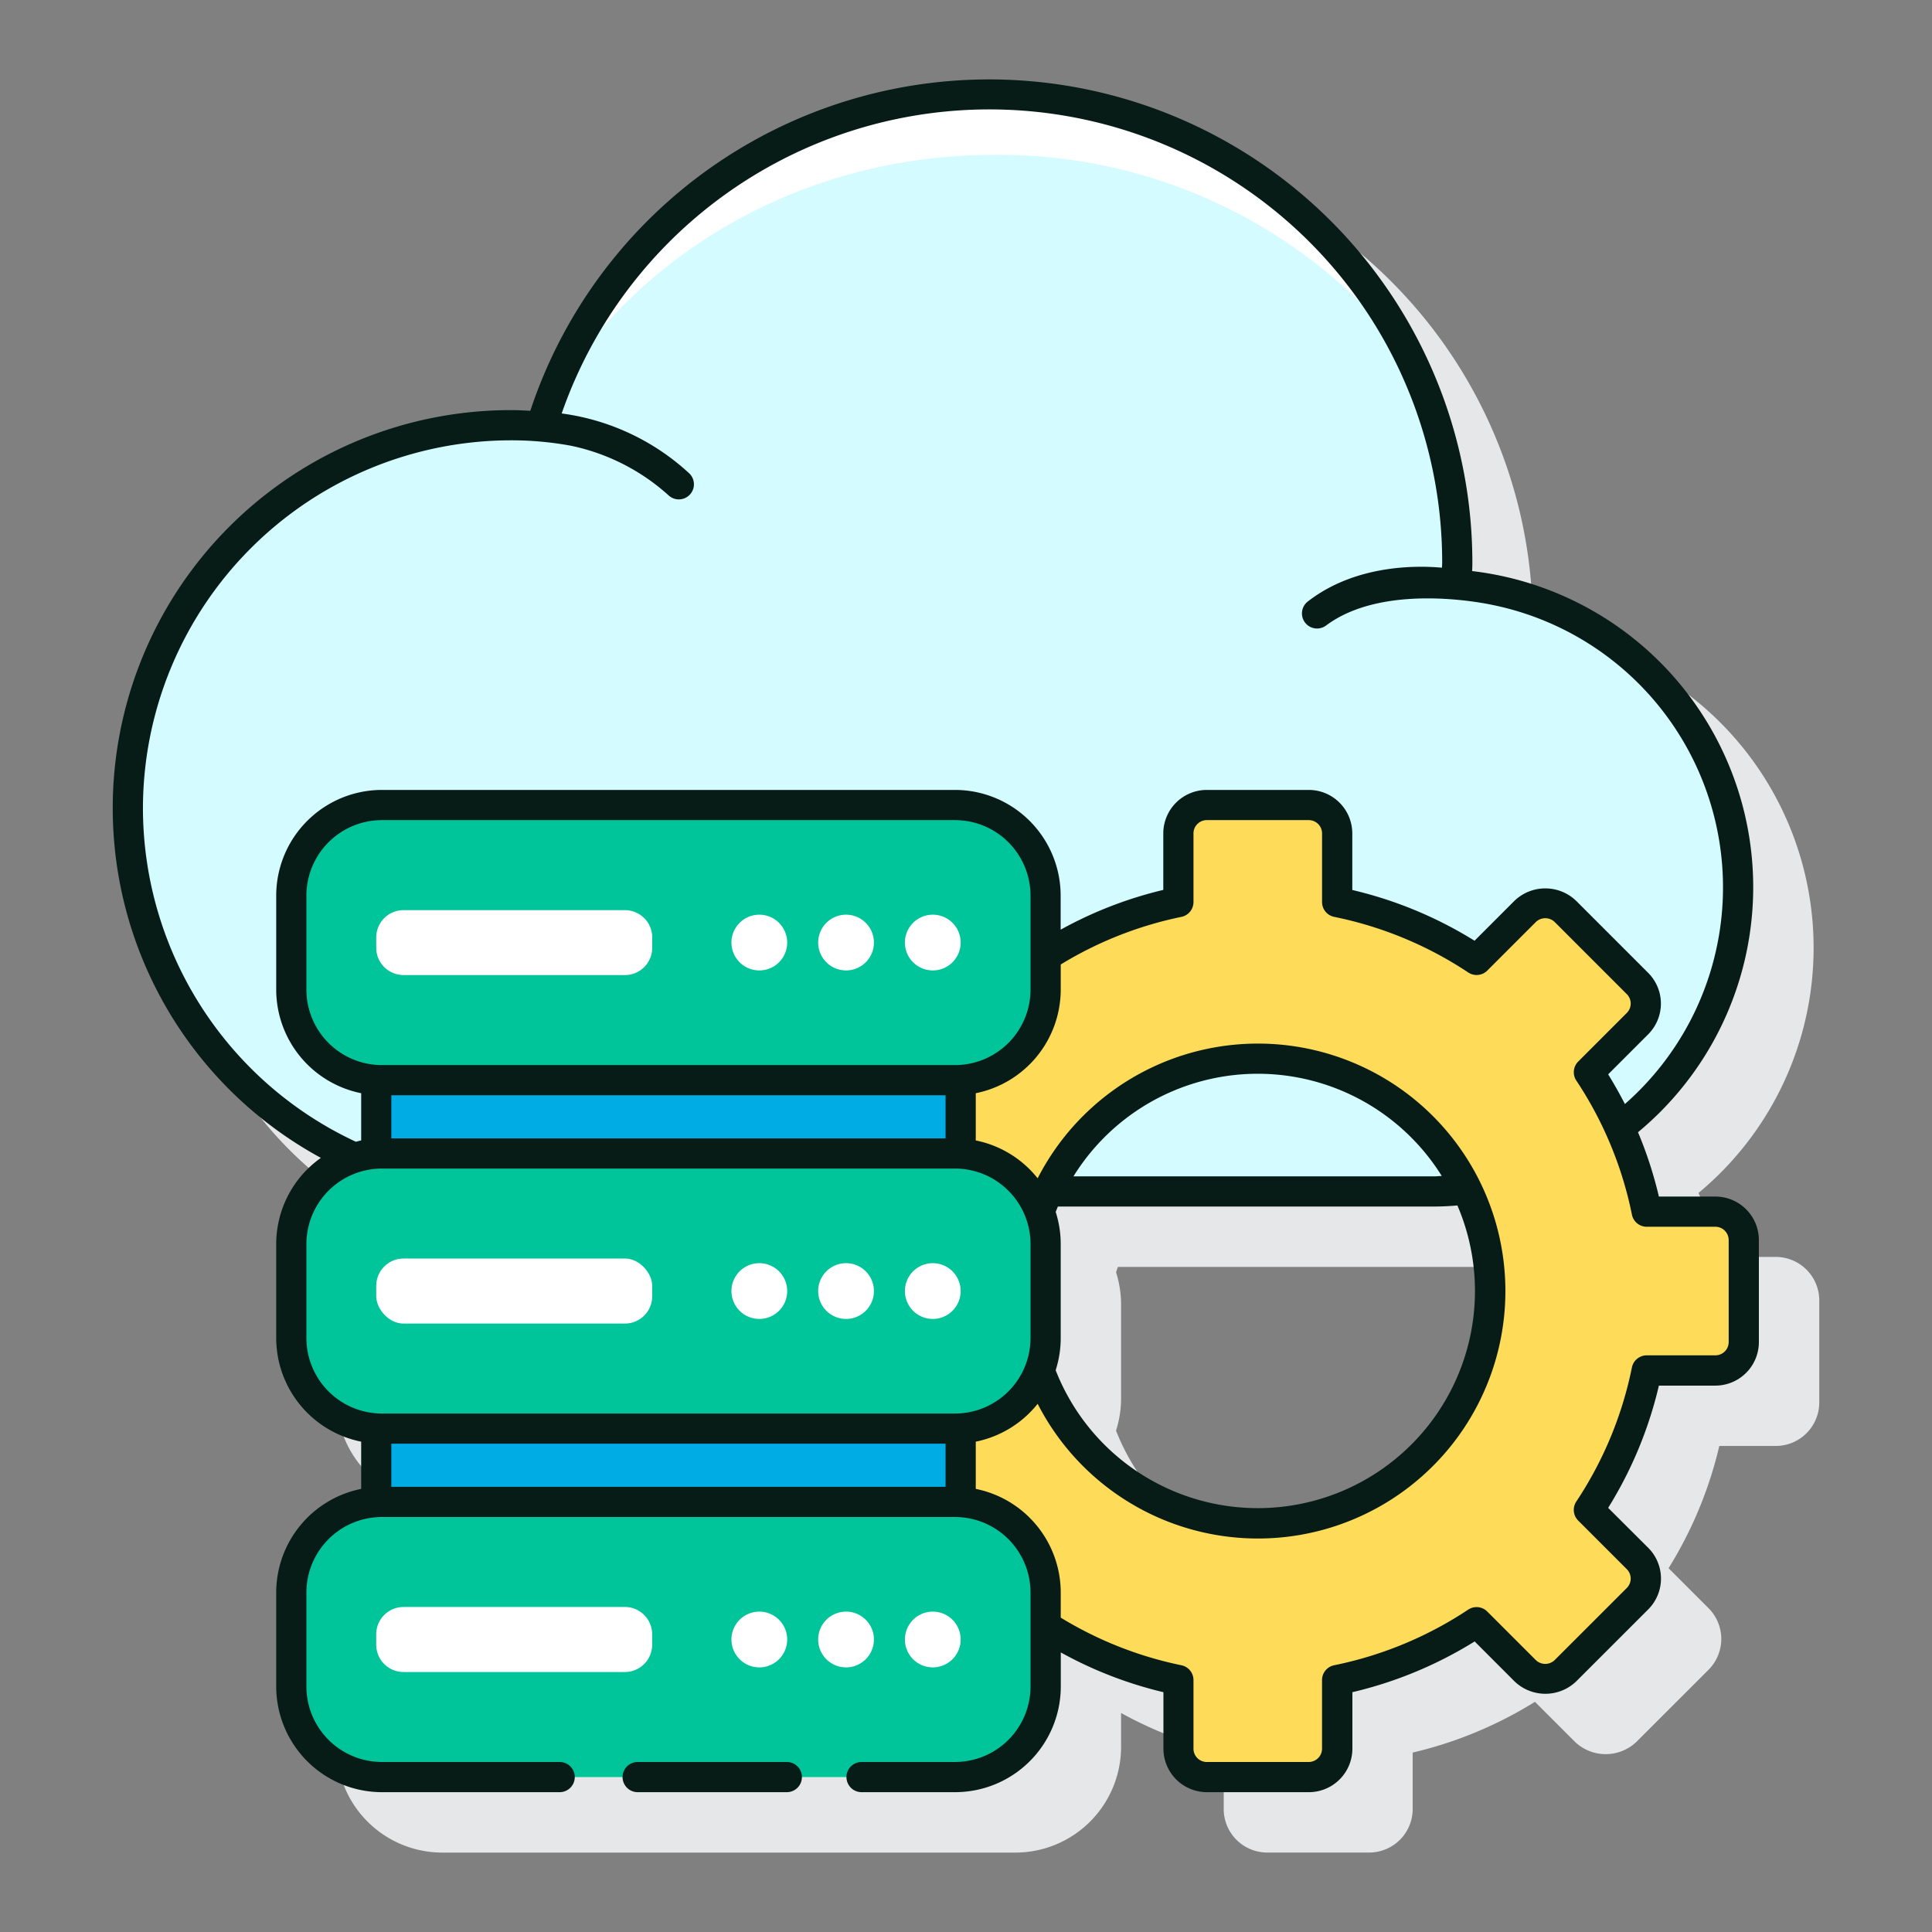
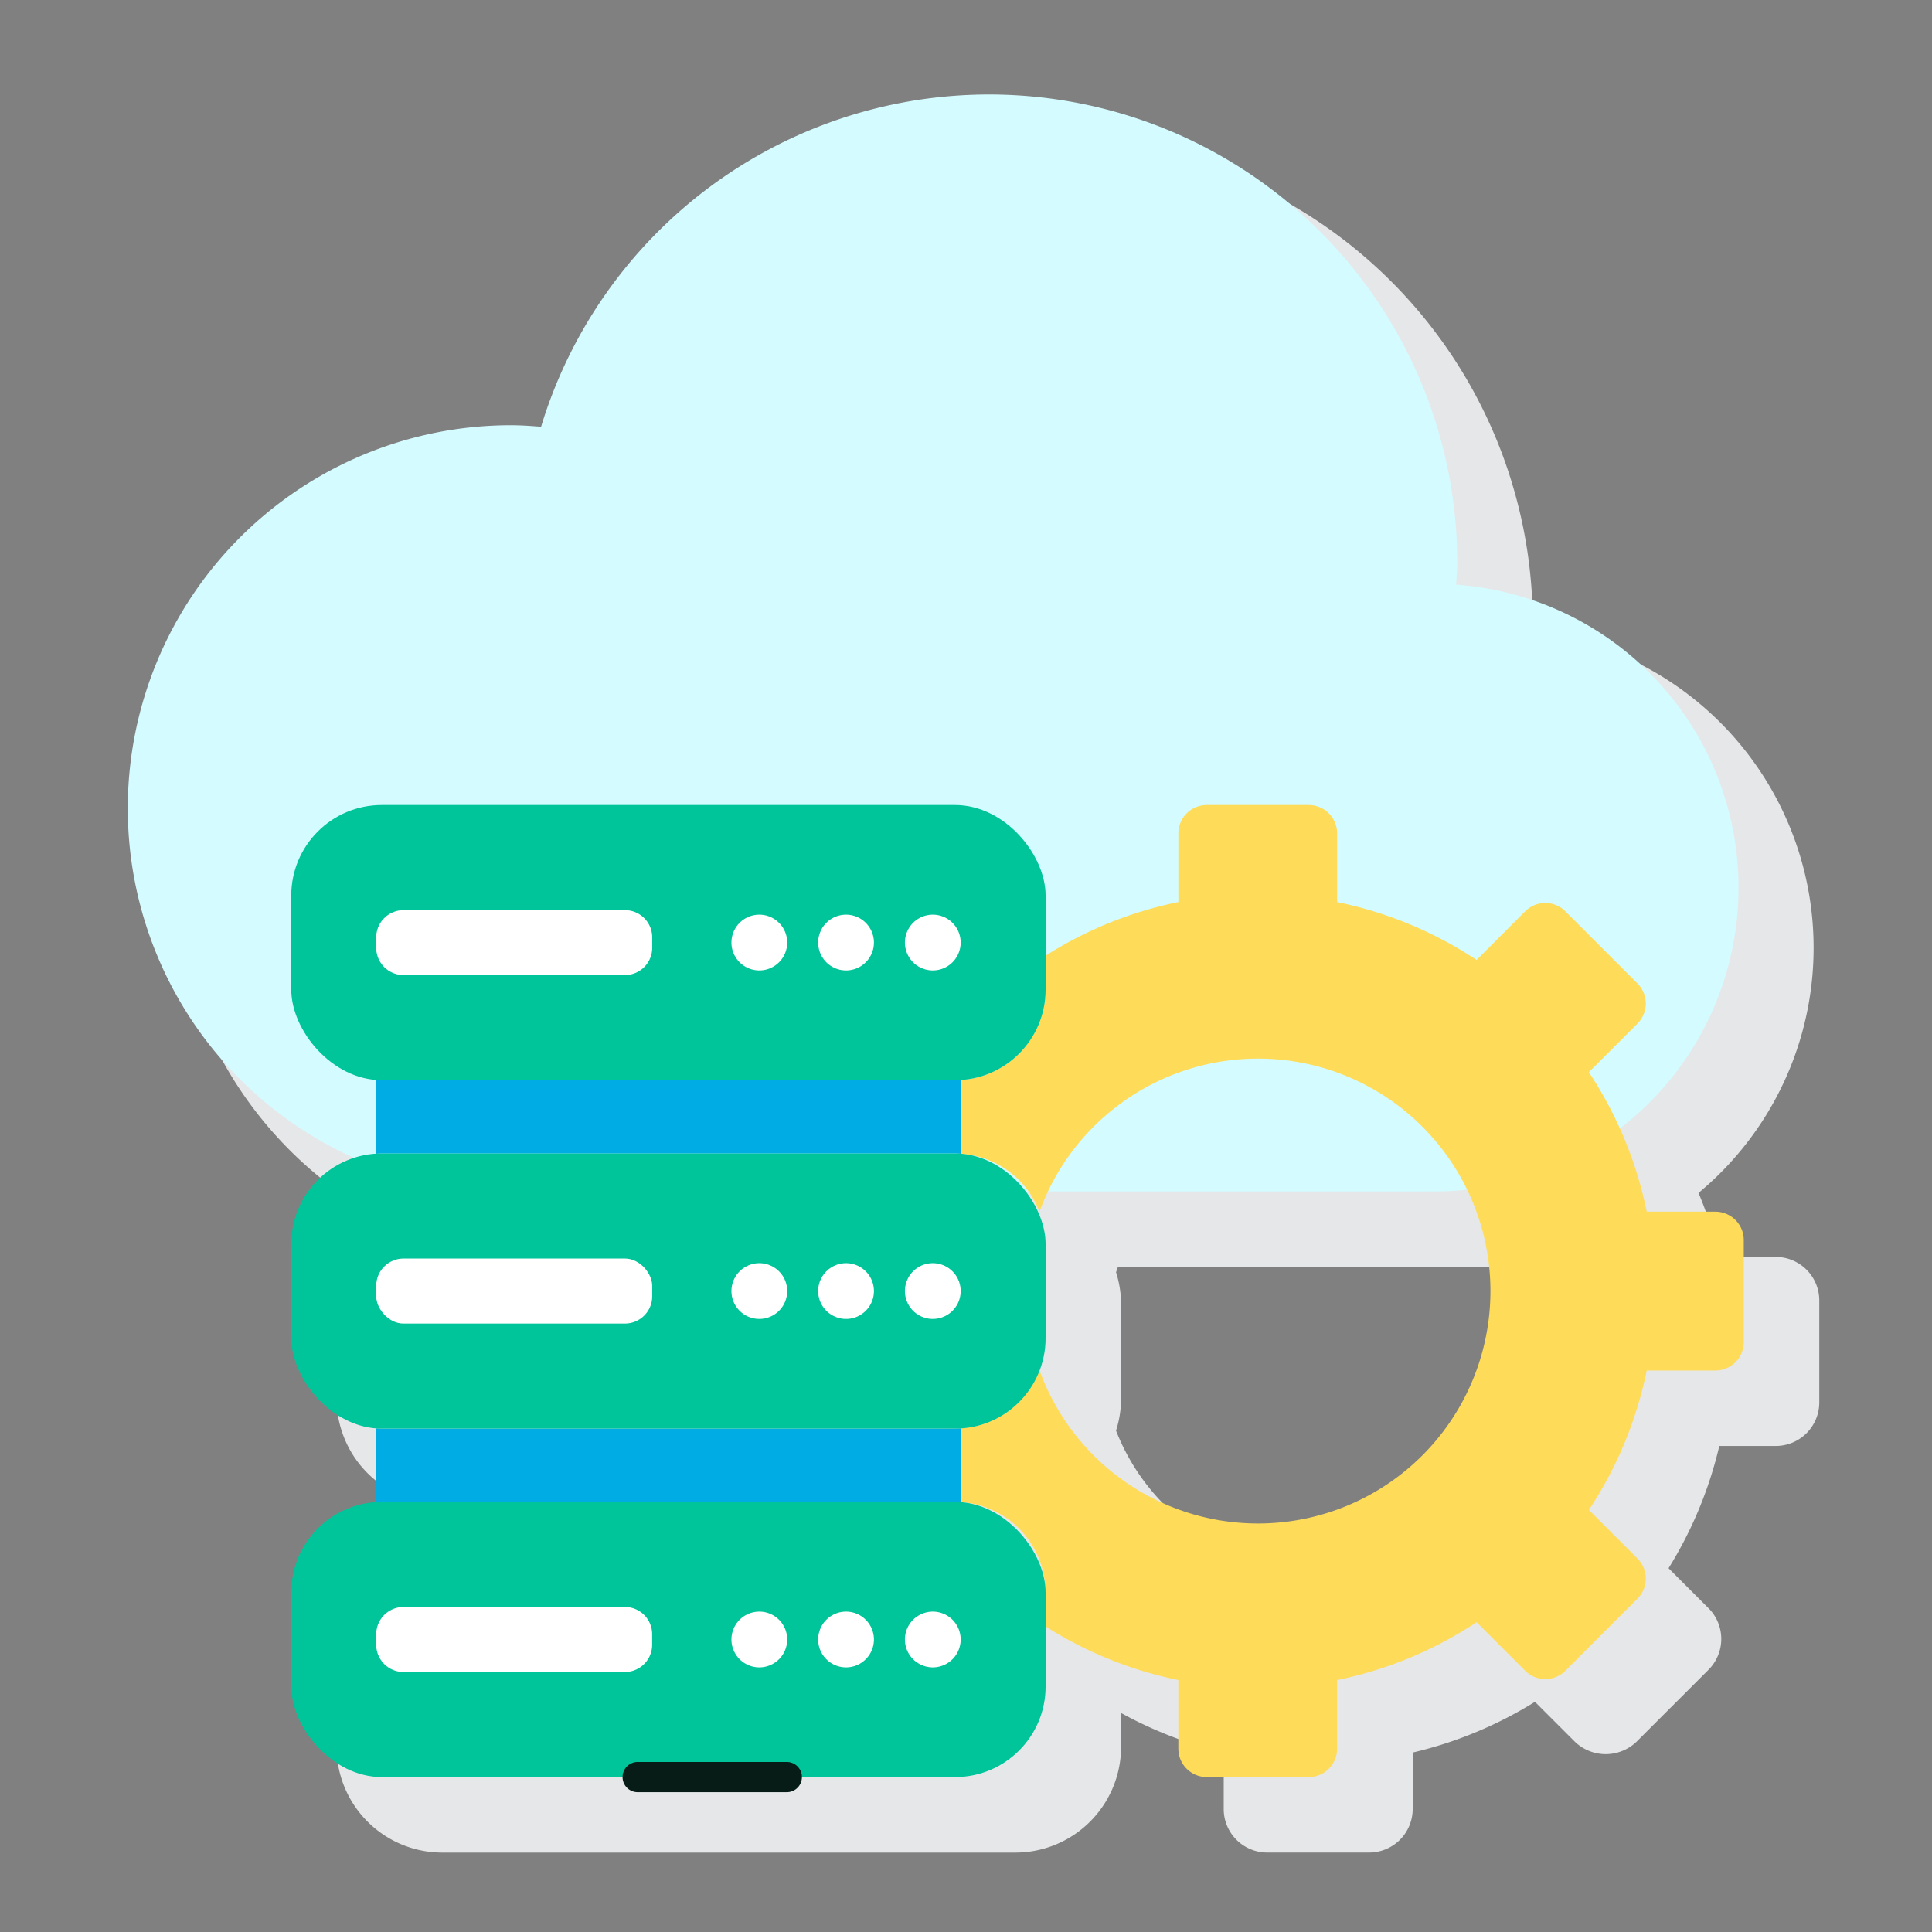
<svg xmlns="http://www.w3.org/2000/svg" version="1.1" width="512" height="512" x="0" y="0" viewBox="0 0 128 128" style="enable-background:new 0 0 512 512" xml:space="preserve" class="">
  <rect x="0" y="0" width="128" height="128" fill="#808080" stroke="none" />
  <g>
    <path fill="#e6e7e8" d="M117.649 83.275h-3.742a26.948 26.948 0 0 0-1.375-4.241 21.107 21.107 0 0 0-11-37.2c.009-.183.016-.367.016-.552a32.019 32.019 0 0 0-62.414-10.064c-.431-.028-.85-.046-1.282-.046a26.378 26.378 0 0 0-12.606 49.551 6.989 6.989 0 0 0-2.948 5.7v6.23a7.011 7.011 0 0 0 5.628 6.864v3.129a7.011 7.011 0 0 0-5.628 6.863v6.23a7.008 7.008 0 0 0 7 7h37.976a7.008 7.008 0 0 0 7-7v-2.249a26.95 26.95 0 0 0 6.8 2.622v3.743a2.885 2.885 0 0 0 2.882 2.881h6.756a2.885 2.885 0 0 0 2.882-2.881v-3.743a26.971 26.971 0 0 0 8.1-3.362l2.651 2.65a2.95 2.95 0 0 0 4.075 0l4.777-4.777a2.886 2.886 0 0 0 0-4.075l-2.65-2.65a27.035 27.035 0 0 0 3.362-8.1h3.742a2.884 2.884 0 0 0 2.881-2.881v-6.76a2.885 2.885 0 0 0-2.883-2.882zM73.94 84.289c.045-.117.08-.238.129-.353h24.95c.518 0 1.026-.041 1.534-.078A14.386 14.386 0 1 1 73.94 94.782a6.985 6.985 0 0 0 .334-2.132v-6.23a6.983 6.983 0 0 0-.334-2.131z" opacity="1" data-original="#e6e7e8" />
    <path fill="#d4fbff" d="M96.475 38.738c.023-.485.073-.964.073-1.455a31.018 31.018 0 0 0-60.7-9.01c-.661-.052-1.323-.1-2-.1a25.382 25.382 0 1 0 0 50.764h61.171a20.125 20.125 0 0 0 1.456-40.2z" opacity="1" data-original="#d4fbff" class="" />
-     <path fill="#ffffff" d="M65.819 10.263a34.172 34.172 0 0 1 27.706 13.65 31.008 31.008 0 0 0-57.046 2.549c5.669-9.642 16.666-16.199 29.34-16.199z" opacity="1" data-original="#ffffff" class="" />
    <path fill="#fedc5a" d="M113.649 80.276H109.1a26.158 26.158 0 0 0-3.834-9.241l3.22-3.219a1.881 1.881 0 0 0 0-2.661l-4.778-4.778a1.883 1.883 0 0 0-2.661 0L97.83 63.6a26.154 26.154 0 0 0-9.24-3.834v-4.549a1.882 1.882 0 0 0-1.882-1.882h-6.756a1.882 1.882 0 0 0-1.882 1.882v4.546a26.129 26.129 0 0 0-8.8 3.555v2.247a6 6 0 0 1-6 6h.37v4.874a6 6 0 0 1 5.23 3.84 15.4 15.4 0 1 1 0 10.512 6 6 0 0 1-5.23 3.841v4.874h-.372a6 6 0 0 1 6 6v2.247a26.129 26.129 0 0 0 8.8 3.555v4.546a1.882 1.882 0 0 0 1.882 1.882h6.756a1.882 1.882 0 0 0 1.882-1.882v-4.546a26.154 26.154 0 0 0 9.24-3.834l3.219 3.219a1.881 1.881 0 0 0 2.661 0l4.778-4.777a1.881 1.881 0 0 0 0-2.661l-3.219-3.22A26.152 26.152 0 0 0 109.1 90.8h4.547a1.882 1.882 0 0 0 1.882-1.881v-6.762a1.882 1.882 0 0 0-1.88-1.881z" opacity="1" data-original="#fa759e" class="" />
    <path fill="#00ace4" d="M25.3 76.42h37.974c.126 0 .248.012.372.019v-4.874h-38.72v4.874c.123-.007.246-.019.374-.019zM63.274 94.651H25.3c-.125 0-.248-.012-.371-.019v4.874h38.72v-4.874c-.127.007-.249.019-.375.019z" opacity="1" data-original="#0089ef" class="" />
    <rect width="49.977" height="18.23" x="19.297" y="53.335" fill="#00c49a" rx="6" opacity="1" data-original="#6dc9f7" class="" />
    <g fill="#fff">
      <path d="M26.733 60.3H41.4a1.807 1.807 0 0 1 1.811 1.8v.7a1.807 1.807 0 0 1-1.811 1.8H26.733a1.807 1.807 0 0 1-1.807-1.8v-.7a1.808 1.808 0 0 1 1.807-1.8zM50.307 60.6a1.847 1.847 0 1 0 1.847 1.847 1.847 1.847 0 0 0-1.847-1.847zM56.053 60.6a1.847 1.847 0 1 0 1.847 1.85 1.847 1.847 0 0 0-1.847-1.85zM61.8 60.6a1.847 1.847 0 1 0 1.847 1.847A1.847 1.847 0 0 0 61.8 60.6z" fill="#ffffff" opacity="1" data-original="#ffffff" class="" />
    </g>
    <rect width="49.977" height="18.23" x="19.297" y="76.42" fill="#00c49a" rx="6" opacity="1" data-original="#6dc9f7" class="" />
    <rect width="18.285" height="4.309" x="24.926" y="83.381" fill="#ffffff" rx="1.807" opacity="1" data-original="#ffffff" class="" />
    <path fill="#ffffff" d="M50.307 83.689a1.847 1.847 0 1 0 1.847 1.846 1.847 1.847 0 0 0-1.847-1.846zM56.053 83.689a1.847 1.847 0 1 0 1.847 1.846 1.847 1.847 0 0 0-1.847-1.846zM61.8 83.689a1.847 1.847 0 1 0 1.847 1.846 1.847 1.847 0 0 0-1.847-1.846z" opacity="1" data-original="#ffffff" class="" />
    <rect width="49.977" height="18.23" x="19.297" y="99.506" fill="#00c49a" rx="6" opacity="1" data-original="#6dc9f7" class="" />
-     <path fill="#071c16" d="M113.649 79.275h-3.743a26.981 26.981 0 0 0-1.384-4.262 21.086 21.086 0 0 0-10.99-37.178c.009-.183.016-.367.016-.552a32.018 32.018 0 0 0-62.414-10.065c-.43-.028-.848-.046-1.281-.046a26.366 26.366 0 0 0-12.593 49.54 6.991 6.991 0 0 0-2.96 5.708v6.23a7.012 7.012 0 0 0 5.629 6.864v3.129a7.011 7.011 0 0 0-5.629 6.863v6.23a7.008 7.008 0 0 0 7 7h11.78a1 1 0 0 0 0-2H25.3a5.006 5.006 0 0 1-5-5v-6.23a5.006 5.006 0 0 1 5-5h37.975a5.006 5.006 0 0 1 5 5v6.23a5.006 5.006 0 0 1-5 5H57.08a1 1 0 0 0 0 2h6.2a7.008 7.008 0 0 0 7-7v-2.259a26.829 26.829 0 0 0 6.8 2.635v3.742a2.884 2.884 0 0 0 2.88 2.882h6.757a2.885 2.885 0 0 0 2.882-2.882v-3.742a27.03 27.03 0 0 0 8.1-3.362l2.649 2.651a2.951 2.951 0 0 0 4.075 0l4.779-4.777a2.886 2.886 0 0 0 0-4.075l-2.657-2.649a26.958 26.958 0 0 0 3.361-8.1h3.743a2.884 2.884 0 0 0 2.881-2.881v-6.762a2.885 2.885 0 0 0-2.881-2.882zM9.47 53.554a24.41 24.41 0 0 1 24.383-24.382 21.787 21.787 0 0 1 3.946.354 13.872 13.872 0 0 1 6.484 3.282 1 1 0 1 0 1.383-1.445 15.444 15.444 0 0 0-8.453-3.97 30 30 0 0 1 58.335 9.89c0 .111-.01.219-.015.329-1.635-.15-5.713-.226-8.888 2.239a1 1 0 0 0 .614 1.79 1.023 1.023 0 0 0 .612-.21c3.713-2.764 10.09-1.535 10.845-1.386a19.1 19.1 0 0 1 8.938 33.1q-.513-1-1.109-1.967l2.65-2.65a2.881 2.881 0 0 0 0-4.075l-4.778-4.778a2.95 2.95 0 0 0-4.075 0l-2.649 2.651a27.009 27.009 0 0 0-8.1-3.362v-3.747a2.885 2.885 0 0 0-2.882-2.882h-6.76a2.884 2.884 0 0 0-2.88 2.882v3.742a26.866 26.866 0 0 0-6.8 2.635v-2.259a7.008 7.008 0 0 0-7-7H25.3a7.008 7.008 0 0 0-7 7v6.23a7.011 7.011 0 0 0 5.629 6.863v3.129c-.119.024-.234.057-.351.087A24.4 24.4 0 0 1 9.47 53.554zm16.456 19.011h36.72v2.855h-36.72zm37.349-2H25.3a5.006 5.006 0 0 1-5-5v-6.23a5.006 5.006 0 0 1 5-5h37.975a5.006 5.006 0 0 1 5 5v6.23a5.006 5.006 0 0 1-5 5zM20.3 88.65v-6.23a5.006 5.006 0 0 1 5-5h37.975a5.007 5.007 0 0 1 5 5v6.23a5.006 5.006 0 0 1-5 5H25.3a5.006 5.006 0 0 1-5-5zm49.644-8.36c.046-.119.095-.236.144-.354H95.02c.518 0 1.029-.029 1.537-.071A14.386 14.386 0 1 1 69.94 90.781a6.953 6.953 0 0 0 .335-2.131v-6.23a6.977 6.977 0 0 0-.334-2.13zm25.076-2.354h-23.9a14.362 14.362 0 0 1 24.4-.025c-.169.006-.332.025-.5.025zM62.646 95.65v2.856h-36.72V95.65zm51.884-6.736a.882.882 0 0 1-.881.881H109.1a1 1 0 0 0-.981.8 25.007 25.007 0 0 1-3.686 8.887 1 1 0 0 0 .127 1.26l3.219 3.219a.882.882 0 0 1 0 1.247L103 109.986a.9.9 0 0 1-1.247 0l-3.219-3.219a1 1 0 0 0-1.258-.127 25.087 25.087 0 0 1-8.888 3.688 1 1 0 0 0-.8.98v4.546a.883.883 0 0 1-.882.882h-6.755a.882.882 0 0 1-.88-.882v-4.546a1 1 0 0 0-.8-.98 25.015 25.015 0 0 1-7.995-3.156v-1.666a7.011 7.011 0 0 0-5.629-6.863v-3.129a7.006 7.006 0 0 0 4.1-2.508 16.395 16.395 0 1 0 0-14.941 7 7 0 0 0-4.1-2.508v-3.129a7.011 7.011 0 0 0 5.629-6.863V63.9a24.981 24.981 0 0 1 7.995-3.155 1 1 0 0 0 .8-.98v-4.548a.882.882 0 0 1 .88-.882h6.757a.882.882 0 0 1 .882.882v4.547a1 1 0 0 0 .8.98 25.07 25.07 0 0 1 8.888 3.687 1 1 0 0 0 1.258-.127l3.219-3.219a.9.9 0 0 1 1.247 0l4.777 4.778a.88.88 0 0 1 0 1.247l-3.218 3.22a1 1 0 0 0-.127 1.259 25.014 25.014 0 0 1 3.686 8.887 1 1 0 0 0 .981.8h4.547a.883.883 0 0 1 .881.882z" opacity="1" data-original="#3a2c60" class="" />
    <path fill="#071c16" d="M52.129 116.736h-9.882a1 1 0 0 0 0 2h9.882a1 1 0 1 0 0-2z" opacity="1" data-original="#3a2c60" class="" />
    <path fill="#ffffff" d="M26.733 106.466H41.4a1.807 1.807 0 0 1 1.807 1.807v.694a1.808 1.808 0 0 1-1.808 1.808H26.733a1.807 1.807 0 0 1-1.807-1.807v-.694a1.807 1.807 0 0 1 1.807-1.807zM50.307 106.774a1.847 1.847 0 1 0 1.847 1.847 1.847 1.847 0 0 0-1.847-1.847zM56.053 106.774a1.847 1.847 0 1 0 1.847 1.847 1.847 1.847 0 0 0-1.847-1.847zM61.8 106.774a1.847 1.847 0 1 0 1.847 1.847 1.847 1.847 0 0 0-1.847-1.847z" opacity="1" data-original="#ffffff" class="" />
  </g>
</svg>